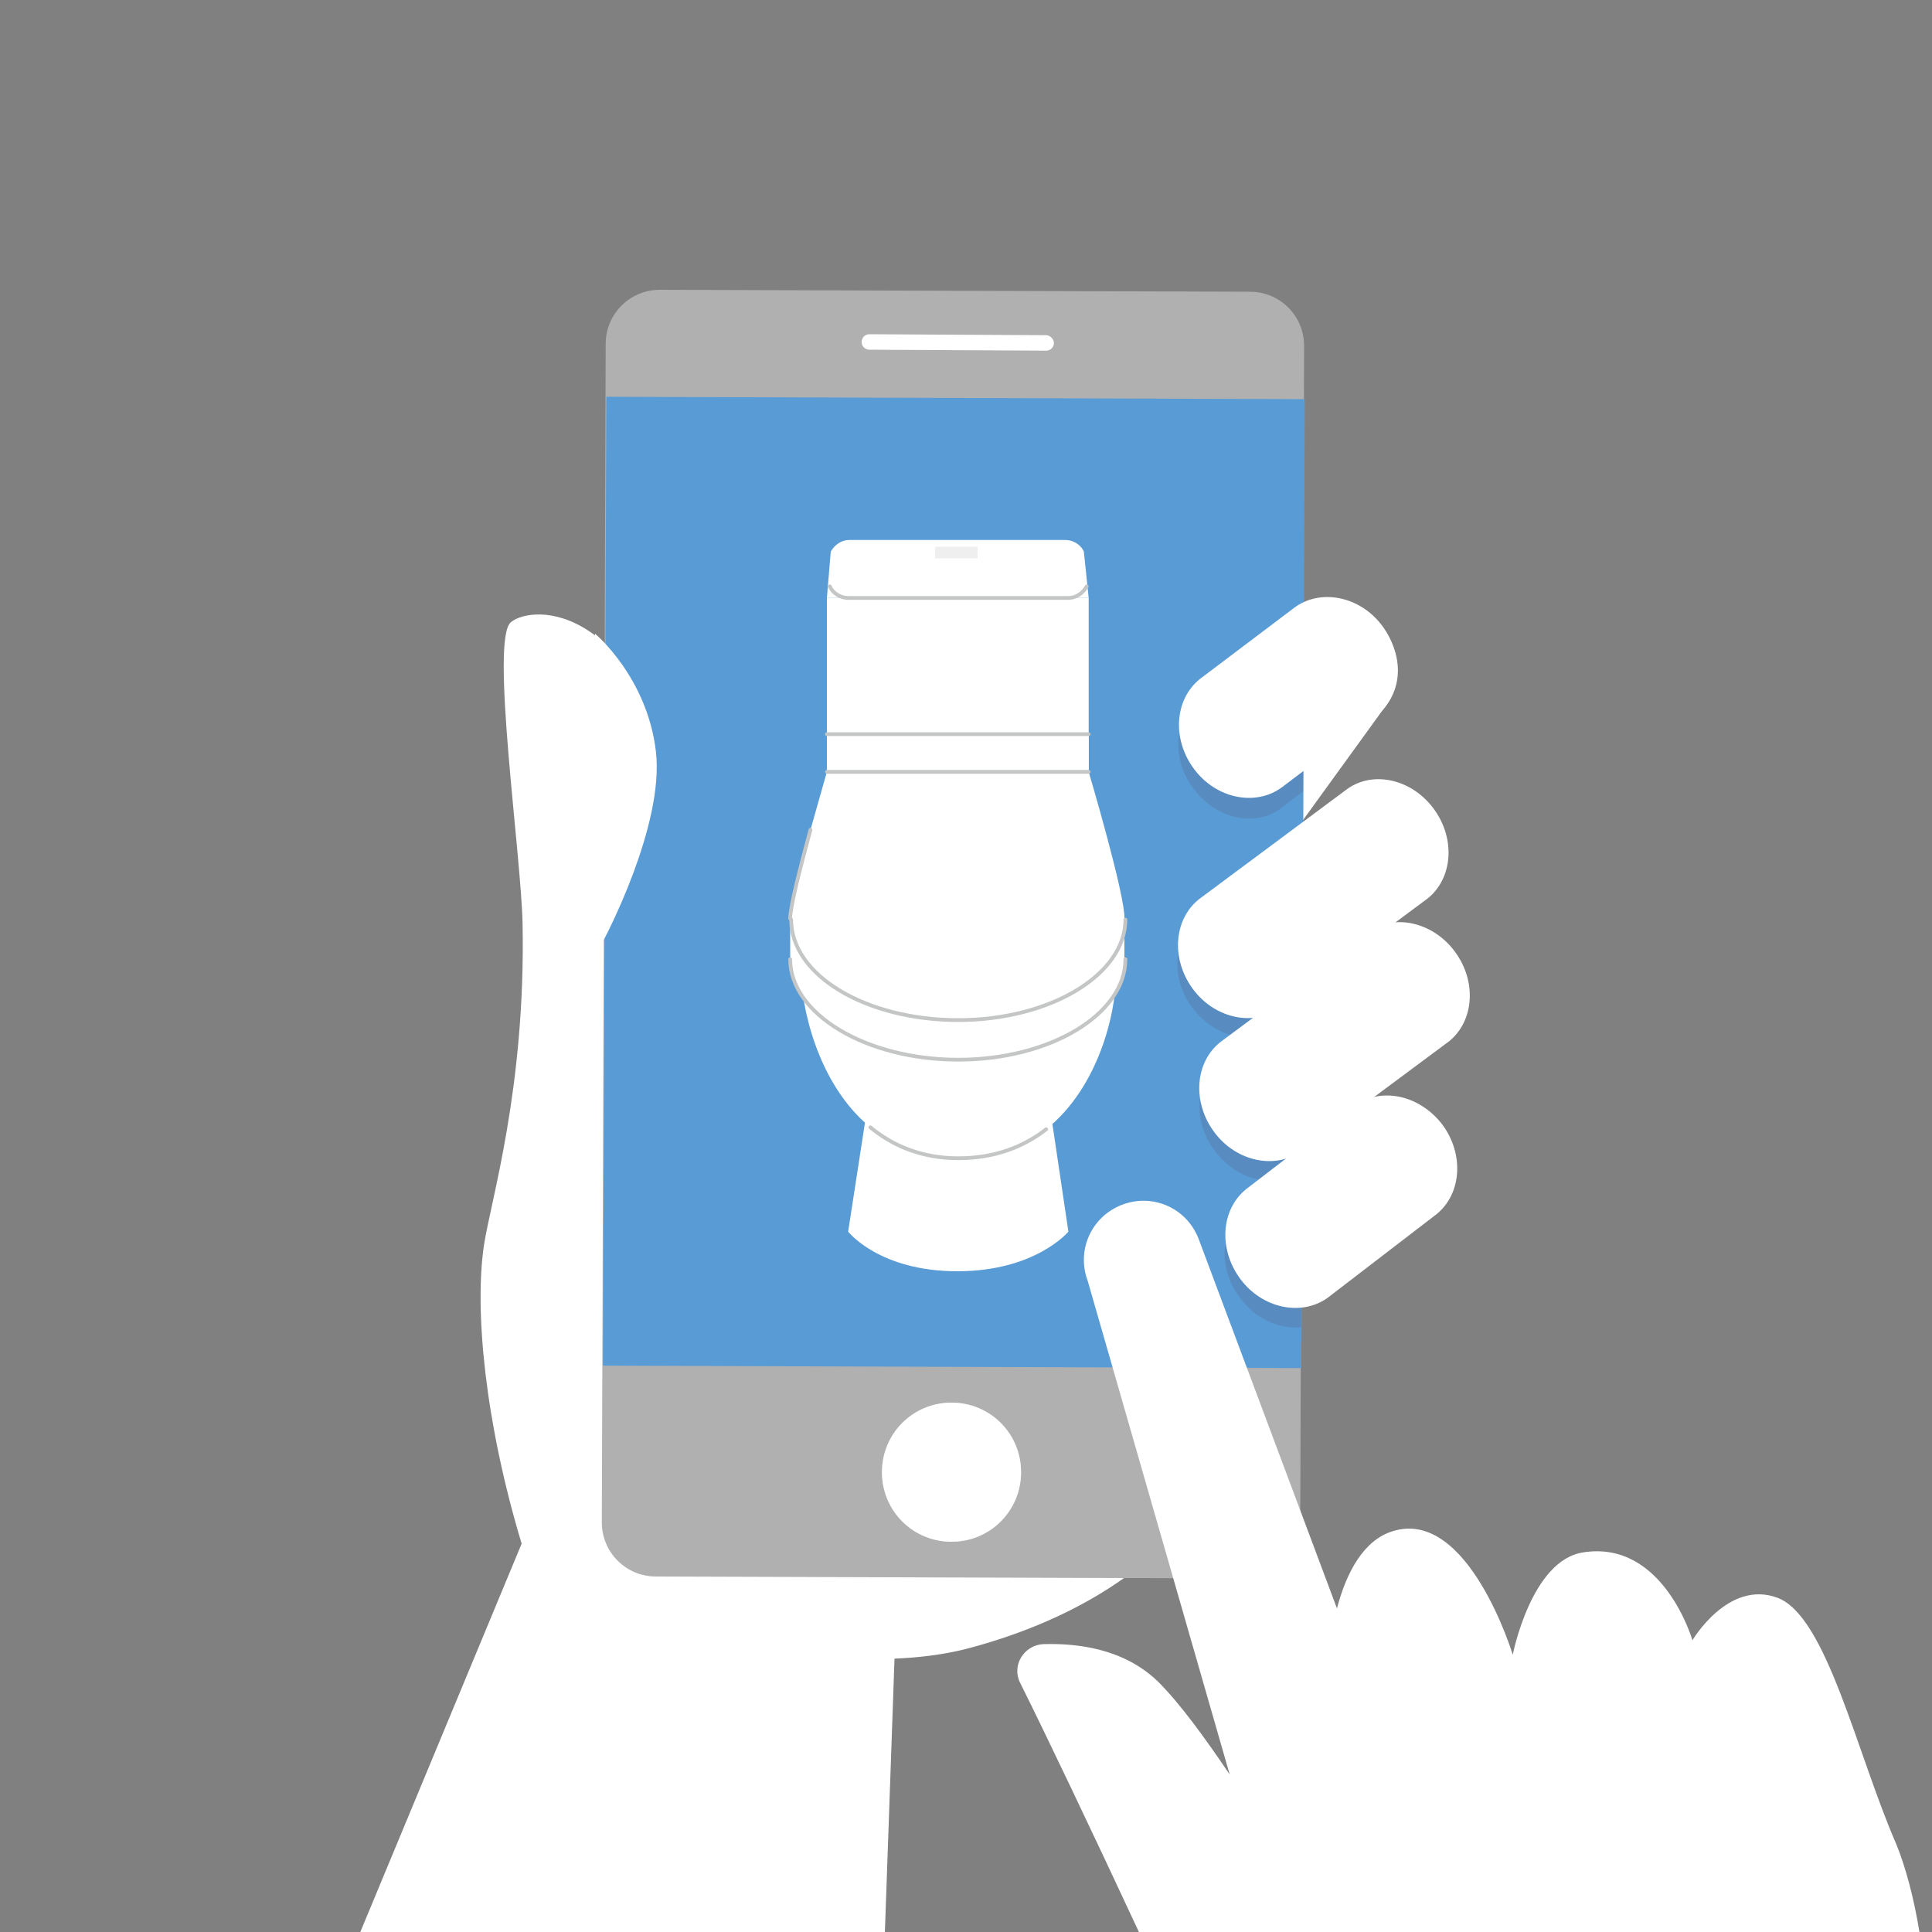
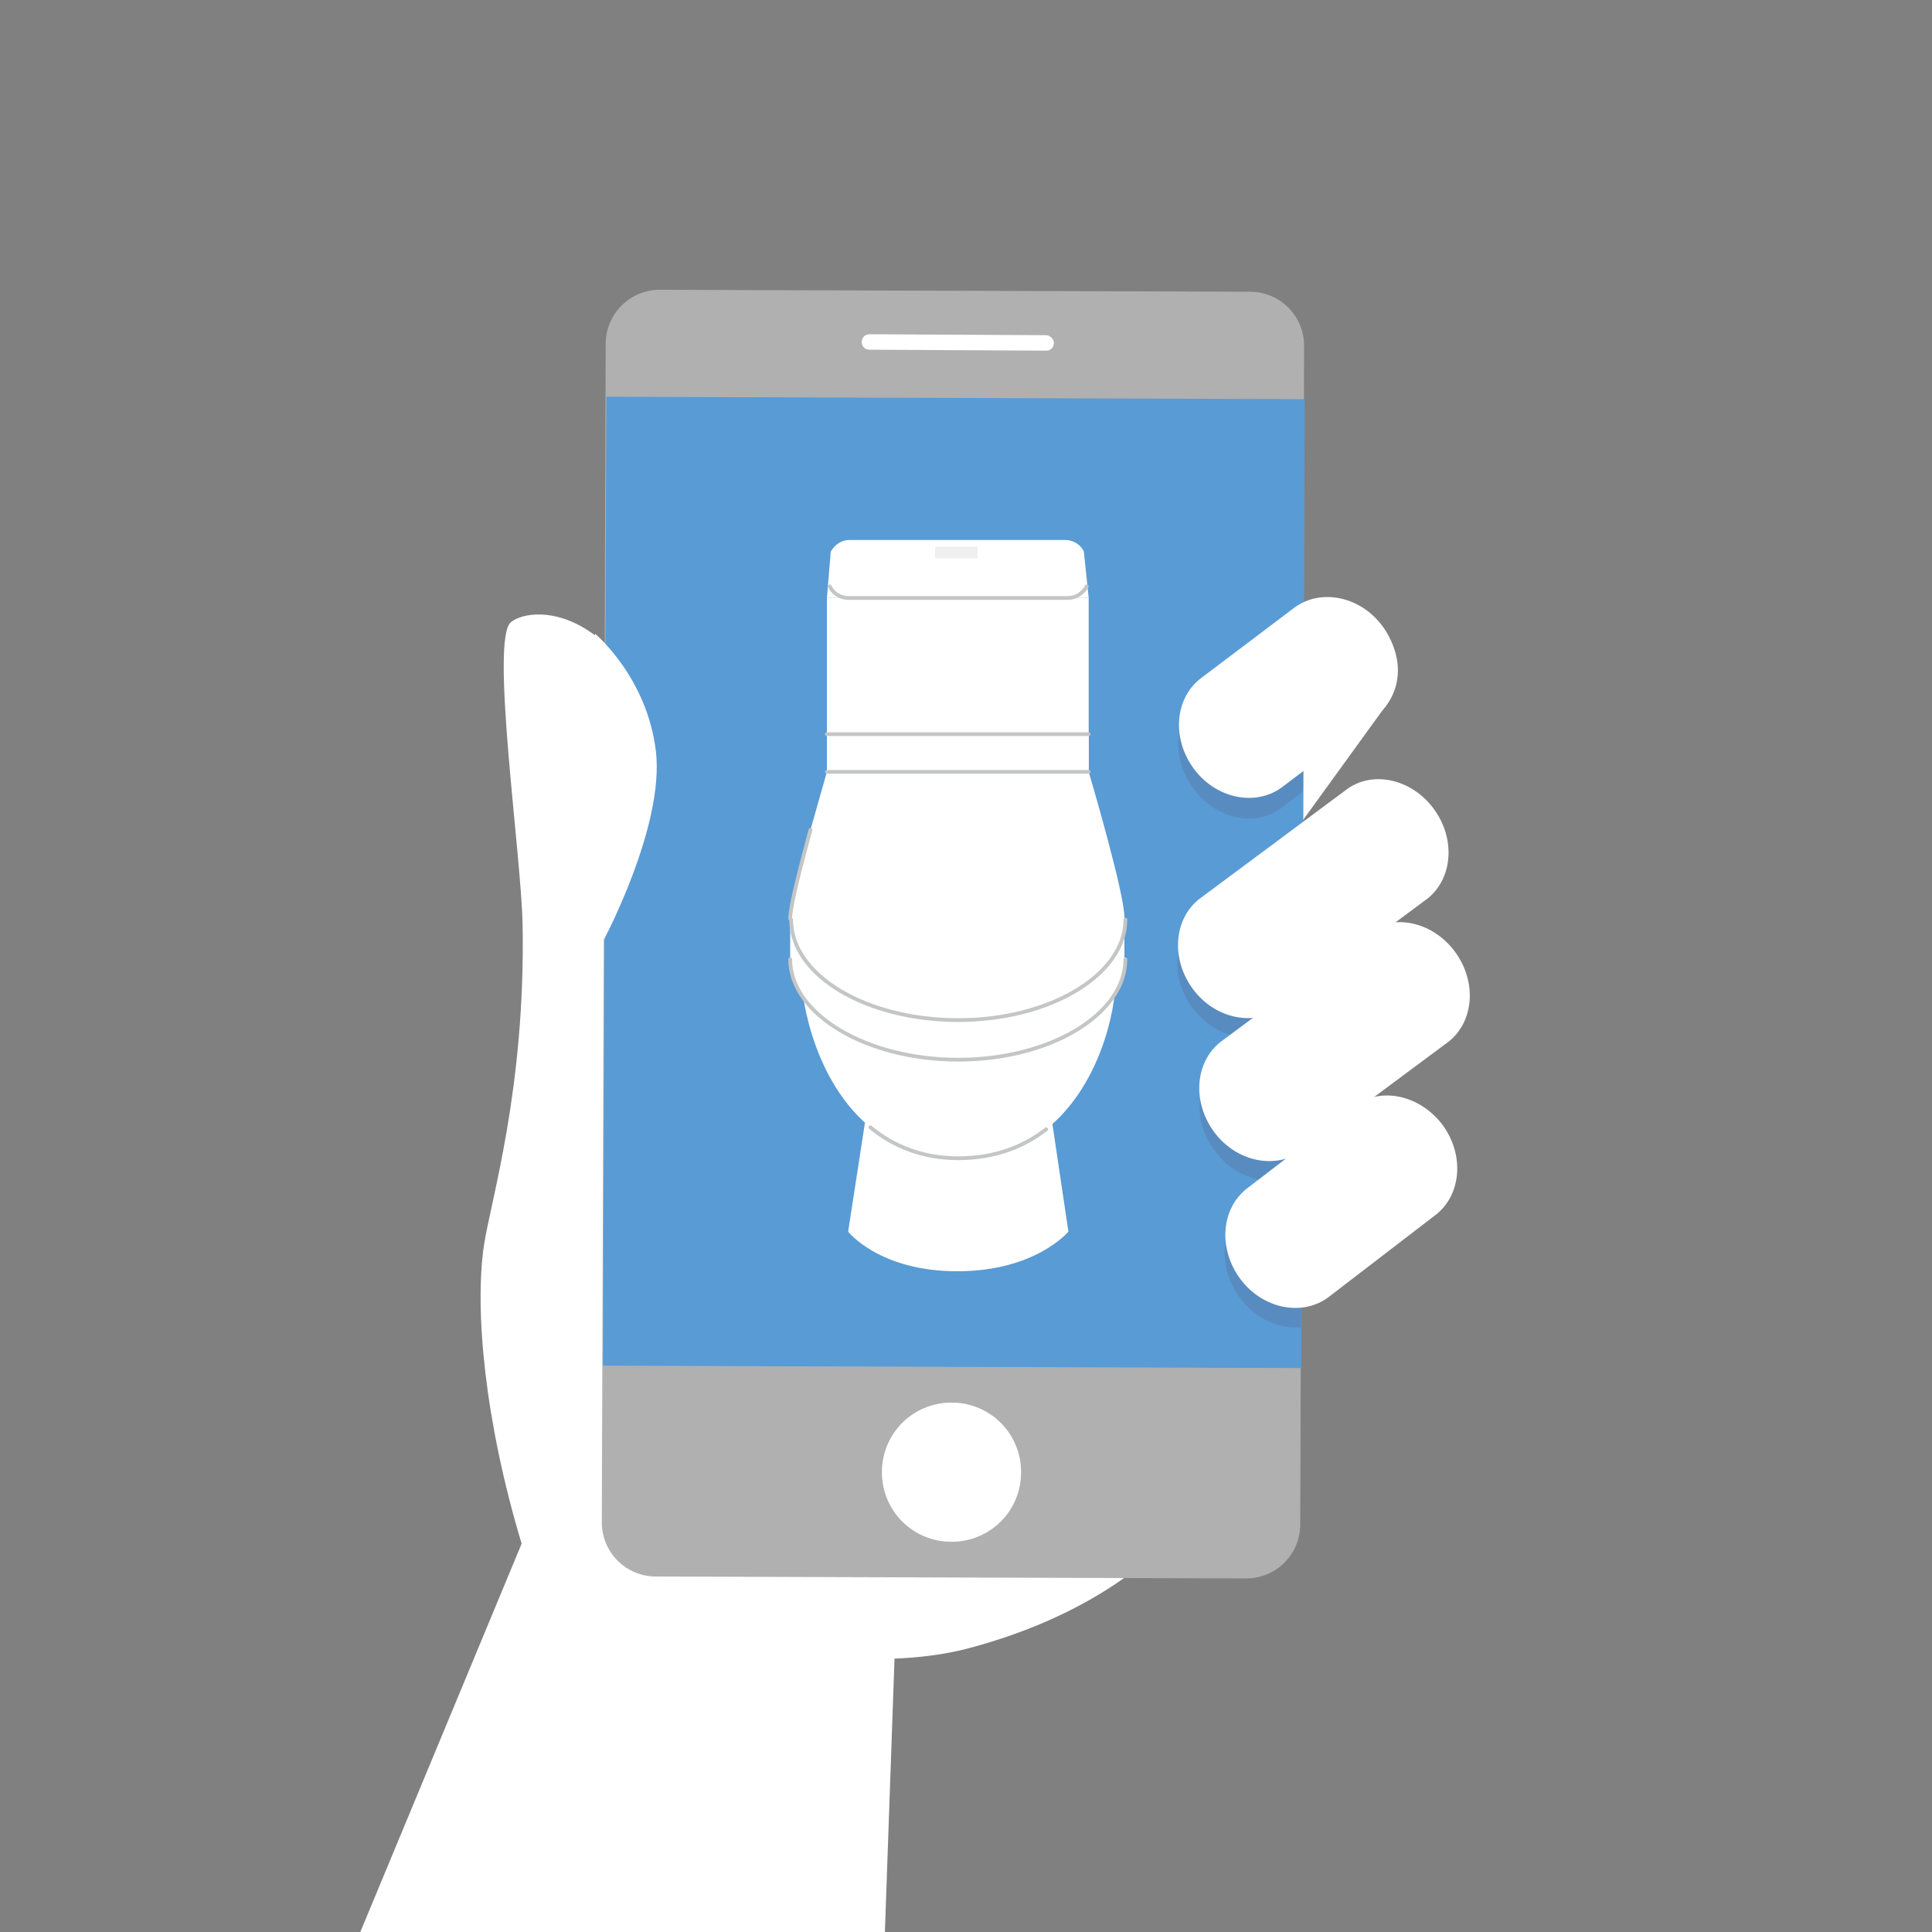
<svg xmlns="http://www.w3.org/2000/svg" version="1.1" id="レイヤー_1" x="0px" y="0px" viewBox="0 0 200 200" style="enable-background:new 0 0 200 200;" xml:space="preserve">
  <rect x="0" y="0" width="200" height="200" fill="#808080" stroke="none" />
  <style type="text/css">
	.st0{fill:#FFFFFF;}
	.st1{fill:#B0B0B0;}
	.st2{fill:#599BD5;}
	.st3{fill:#C9D6D7;}
	.st4{opacity:0.1;}
	.st5{fill:#560000;}
	.st6{fill:none;stroke:#C4C6C6;stroke-width:0.389;stroke-linecap:round;stroke-linejoin:round;stroke-miterlimit:10;}
	.st7{fill:#EFEFEF;}
</style>
  <path class="st0" d="M141.9,63.8c3,2.4,3.7,6.5,1.6,9.2L133,87.5c-2.1,2.6-6.3,2.8-9.3,0.3l0,0c-3-2.4-3.7-6.5-1.6-9.2l10.5-14.5  C134.7,61.5,138.8,61.4,141.9,63.8L141.9,63.8z" />
  <path class="st0" d="M37.3,200L54,159.8c-3.8-12.6-4.9-24.2-3.9-30.9c0.7-4.6,4.3-16.2,4-33.1c-0.1-7.1-3.4-29.7-1.2-31.4  c2.2-1.8,13.3-2.5,18.6,20.7s56.2,64.4,56.2,64.4s-4.4,15.1-27.7,21.2c-2.4,0.6-4.9,0.9-7.4,1l-1,28.4L37.3,200L37.3,200z" />
  <g>
    <path class="st1" d="M134.6,157.8c0,3.1-2.5,5.6-5.6,5.6l-61.1-0.2c-3.1,0-5.6-2.5-5.6-5.6l0.4-122c0-3.1,2.5-5.6,5.6-5.6l61.1,0.2   c3.1,0,5.6,2.5,5.6,5.6L134.6,157.8z" />
    <rect x="48.6" y="55.2" transform="matrix(3.462826e-03 -1 1 3.462826e-03 7.053 189.781)" class="st2" width="100.3" height="72.3" />
    <path class="st0" d="M109.1,35.5c0,0.4-0.3,0.8-0.8,0.8L90,36.2c-0.4,0-0.8-0.3-0.8-0.8l0,0c0-0.4,0.3-0.8,0.8-0.8l18.3,0.1   C108.7,34.7,109.1,35.1,109.1,35.5L109.1,35.5z" />
    <g>
      <path class="st3" d="M105.7,152.4c0,4-3.2,7.2-7.2,7.2s-7.2-3.2-7.2-7.2s3.2-7.2,7.2-7.2S105.7,148.4,105.7,152.4z" />
      <path class="st0" d="M105.7,152.4c0,4-3.2,7.2-7.2,7.2s-7.2-3.2-7.2-7.2s3.2-7.2,7.2-7.2S105.7,148.4,105.7,152.4z" />
    </g>
  </g>
  <path class="st0" d="M61.6,65.6c0,0,5.4,4.5,6.3,12.2s-5.4,19.5-5.4,19.5l-2.4-19L61.6,65.6z" />
-   <path class="st0" d="M117.9,200h80.8c-0.6-3.7-1.5-6.9-2.4-9.1c-4.1-9.4-7.2-23.6-12.3-25.5s-8.8,4.4-8.8,4.4s-3-10.4-11.3-9.1  c-5.4,0.8-7.3,10.6-7.3,10.6s-4.6-15.2-12.4-12.8c-3,0.9-4.8,4.2-5.8,8l-14.3-38.2c-1.2-3.2-4.7-4.8-7.9-3.6  c-3.2,1.2-4.8,4.7-3.6,7.9l14.7,51.1c-2.5-3.7-5.1-7.3-7.4-9.6c-3.6-3.5-8.5-4-11.9-3.9c-2,0.1-3.3,2.2-2.4,4  C108.2,179.4,113.2,189.9,117.9,200z" />
  <g class="st4">
    <path class="st5" d="M124.1,95.1c-2.7,2-3,6.2-0.6,9.3c1.6,2.1,4,3.2,6.3,3l-3.4,2.5c-2.7,2-3,6.2-0.6,9.3c1.9,2.5,4.8,3.5,7.3,2.8   l-4.1,3.1c-2.7,2-3,6.2-0.6,9.3c1.6,2.2,4.1,3.2,6.3,3l0.2-50.3L124.1,95.1z" />
    <path class="st5" d="M134,65l-9.8,7.4c-2.7,2-3,6.2-0.6,9.3c2.3,3.1,6.4,4,9.1,1.9l2.2-1.7l0.1-17.5C134.6,64.6,134.3,64.7,134,65z   " />
  </g>
  <g>
    <g>
      <path class="st0" d="M148.4,83.7c2.3,3.1,2,7.2-0.6,9.3l-15.2,11.3c-2.7,2-6.8,1.2-9.1-1.9l0,0c-2.3-3.1-2-7.2,0.6-9.3l15.2-11.3    C142,79.7,146.1,80.6,148.4,83.7L148.4,83.7z" />
      <path class="st0" d="M150.6,98.5c2.3,3.1,2,7.2-0.6,9.3l-15.2,11.3c-2.7,2-6.8,1.2-9.1-1.9l0,0c-2.3-3.1-2-7.2,0.6-9.3l15.2-11.3    C144.2,94.5,148.3,95.4,150.6,98.5L150.6,98.5z" />
      <path class="st0" d="M149.3,116.4c2.3,3.1,2,7.2-0.6,9.3l-11.2,8.6c-2.7,2-6.8,1.2-9.1-1.9l0,0c-2.3-3.1-2-7.2,0.6-9.3l11.2-8.6    C142.9,112.5,146.9,113.3,149.3,116.4L149.3,116.4z" />
    </g>
  </g>
  <path class="st0" d="M143.1,64.8c2.3,3.1,2,7.2-0.6,9.3l-9.8,7.4c-2.7,2-6.8,1.2-9.1-1.9l0,0c-2.3-3.1-2-7.2,0.6-9.3l9.8-7.4  C136.7,60.9,140.8,61.7,143.1,64.8L143.1,64.8z" />
  <g>
    <g>
      <path class="st0" d="M115.4,96.4H82.9c0,0,0,1.6,0,3.9c0,3.8,1.7,11.9,7.2,16.4c2.3,1.9,5.3,3.2,9.1,3.2c3.8,0,6.8-1.2,9.1-3    c5.4-4.3,7.2-12,7.2-15.7C115.4,98.8,115.4,96.4,115.4,96.4z" />
      <path class="st0" d="M110.6,127.5c0,0-3.4,4.1-11.5,4.1s-11.3-4.1-11.3-4.1l2.7-17.5H108L110.6,127.5z" />
      <path class="st0" d="M116.5,99.3c0,5.7-7.8,10.4-17.3,10.4S81.8,105,81.8,99.3v-4.1h34.6V99.3z" />
      <rect x="85.6" y="61.9" class="st0" width="27.1" height="18" />
      <path class="st0" d="M112.7,61.9H85.6l0.4-4.8c0.4-0.7,1.1-1.2,1.9-1.2h22.4c0.8,0,1.6,0.5,1.9,1.2L112.7,61.9z" />
      <path class="st6" d="M112.5,60.7c-0.4,0.7-1.1,1.2-1.9,1.2l-22.8,0c-0.8,0-1.6-0.5-1.9-1.2" />
      <path class="st0" d="M112.7,79.9H85.6c0,0-0.8,2.8-1.7,6c-1,3.7-2.1,7.9-2.1,9.2c0,5.7,7.8,10.4,17.3,10.4s17.3-4.6,17.3-10.4    C116.5,92.7,112.7,79.9,112.7,79.9z" />
      <path class="st6" d="M83.9,85.9c-1,3.7-2.1,7.9-2.1,9.2" />
      <rect x="85.6" y="76" class="st0" width="27.1" height="3.9" />
      <rect x="96.8" y="56.6" class="st7" width="4.4" height="1.2" />
      <path class="st6" d="M90.1,116.7c2.3,1.9,5.3,3.2,9.1,3.2c3.8,0,6.8-1.2,9.1-3" />
      <g>
        <line class="st6" x1="85.6" y1="79.9" x2="112.7" y2="79.9" />
        <line class="st6" x1="112.7" y1="76" x2="85.6" y2="76" />
      </g>
    </g>
    <path class="st6" d="M116.5,99.3c0,5.7-7.8,10.4-17.3,10.4S81.8,105,81.8,99.3" />
    <path class="st6" d="M116.5,95.2c0,5.7-7.8,10.4-17.3,10.4s-17.3-4.6-17.3-10.4" />
  </g>
</svg>